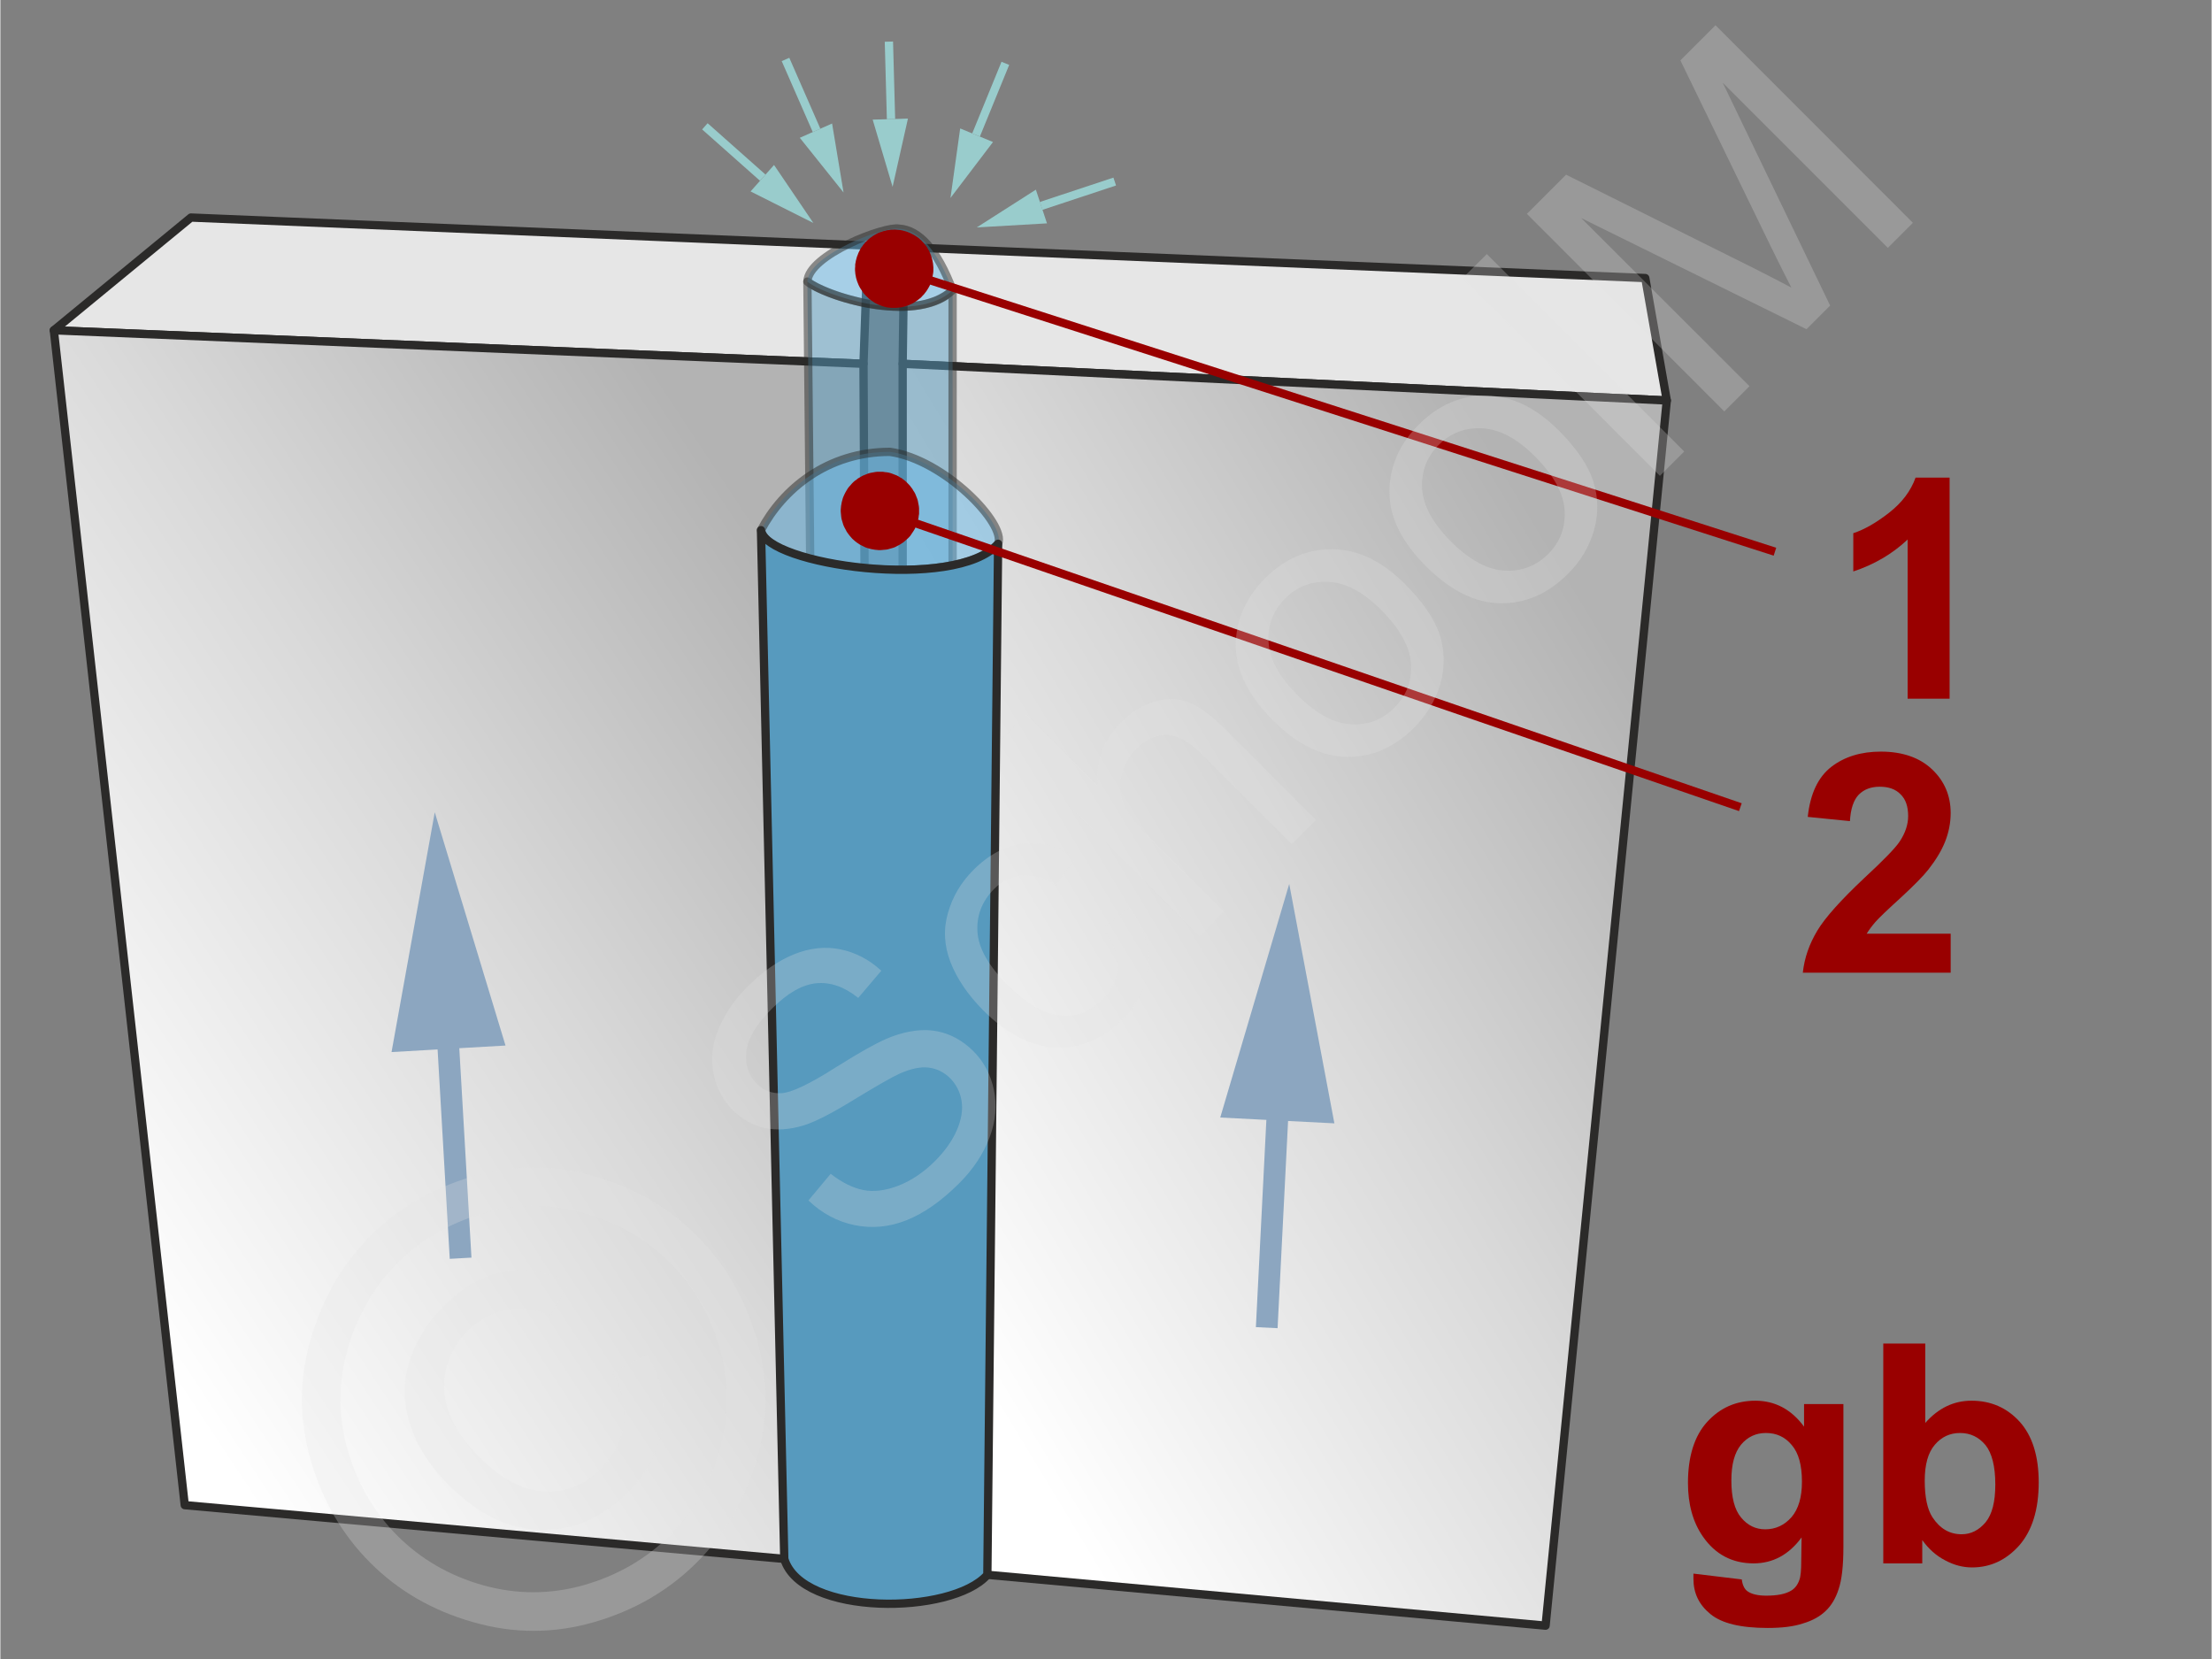
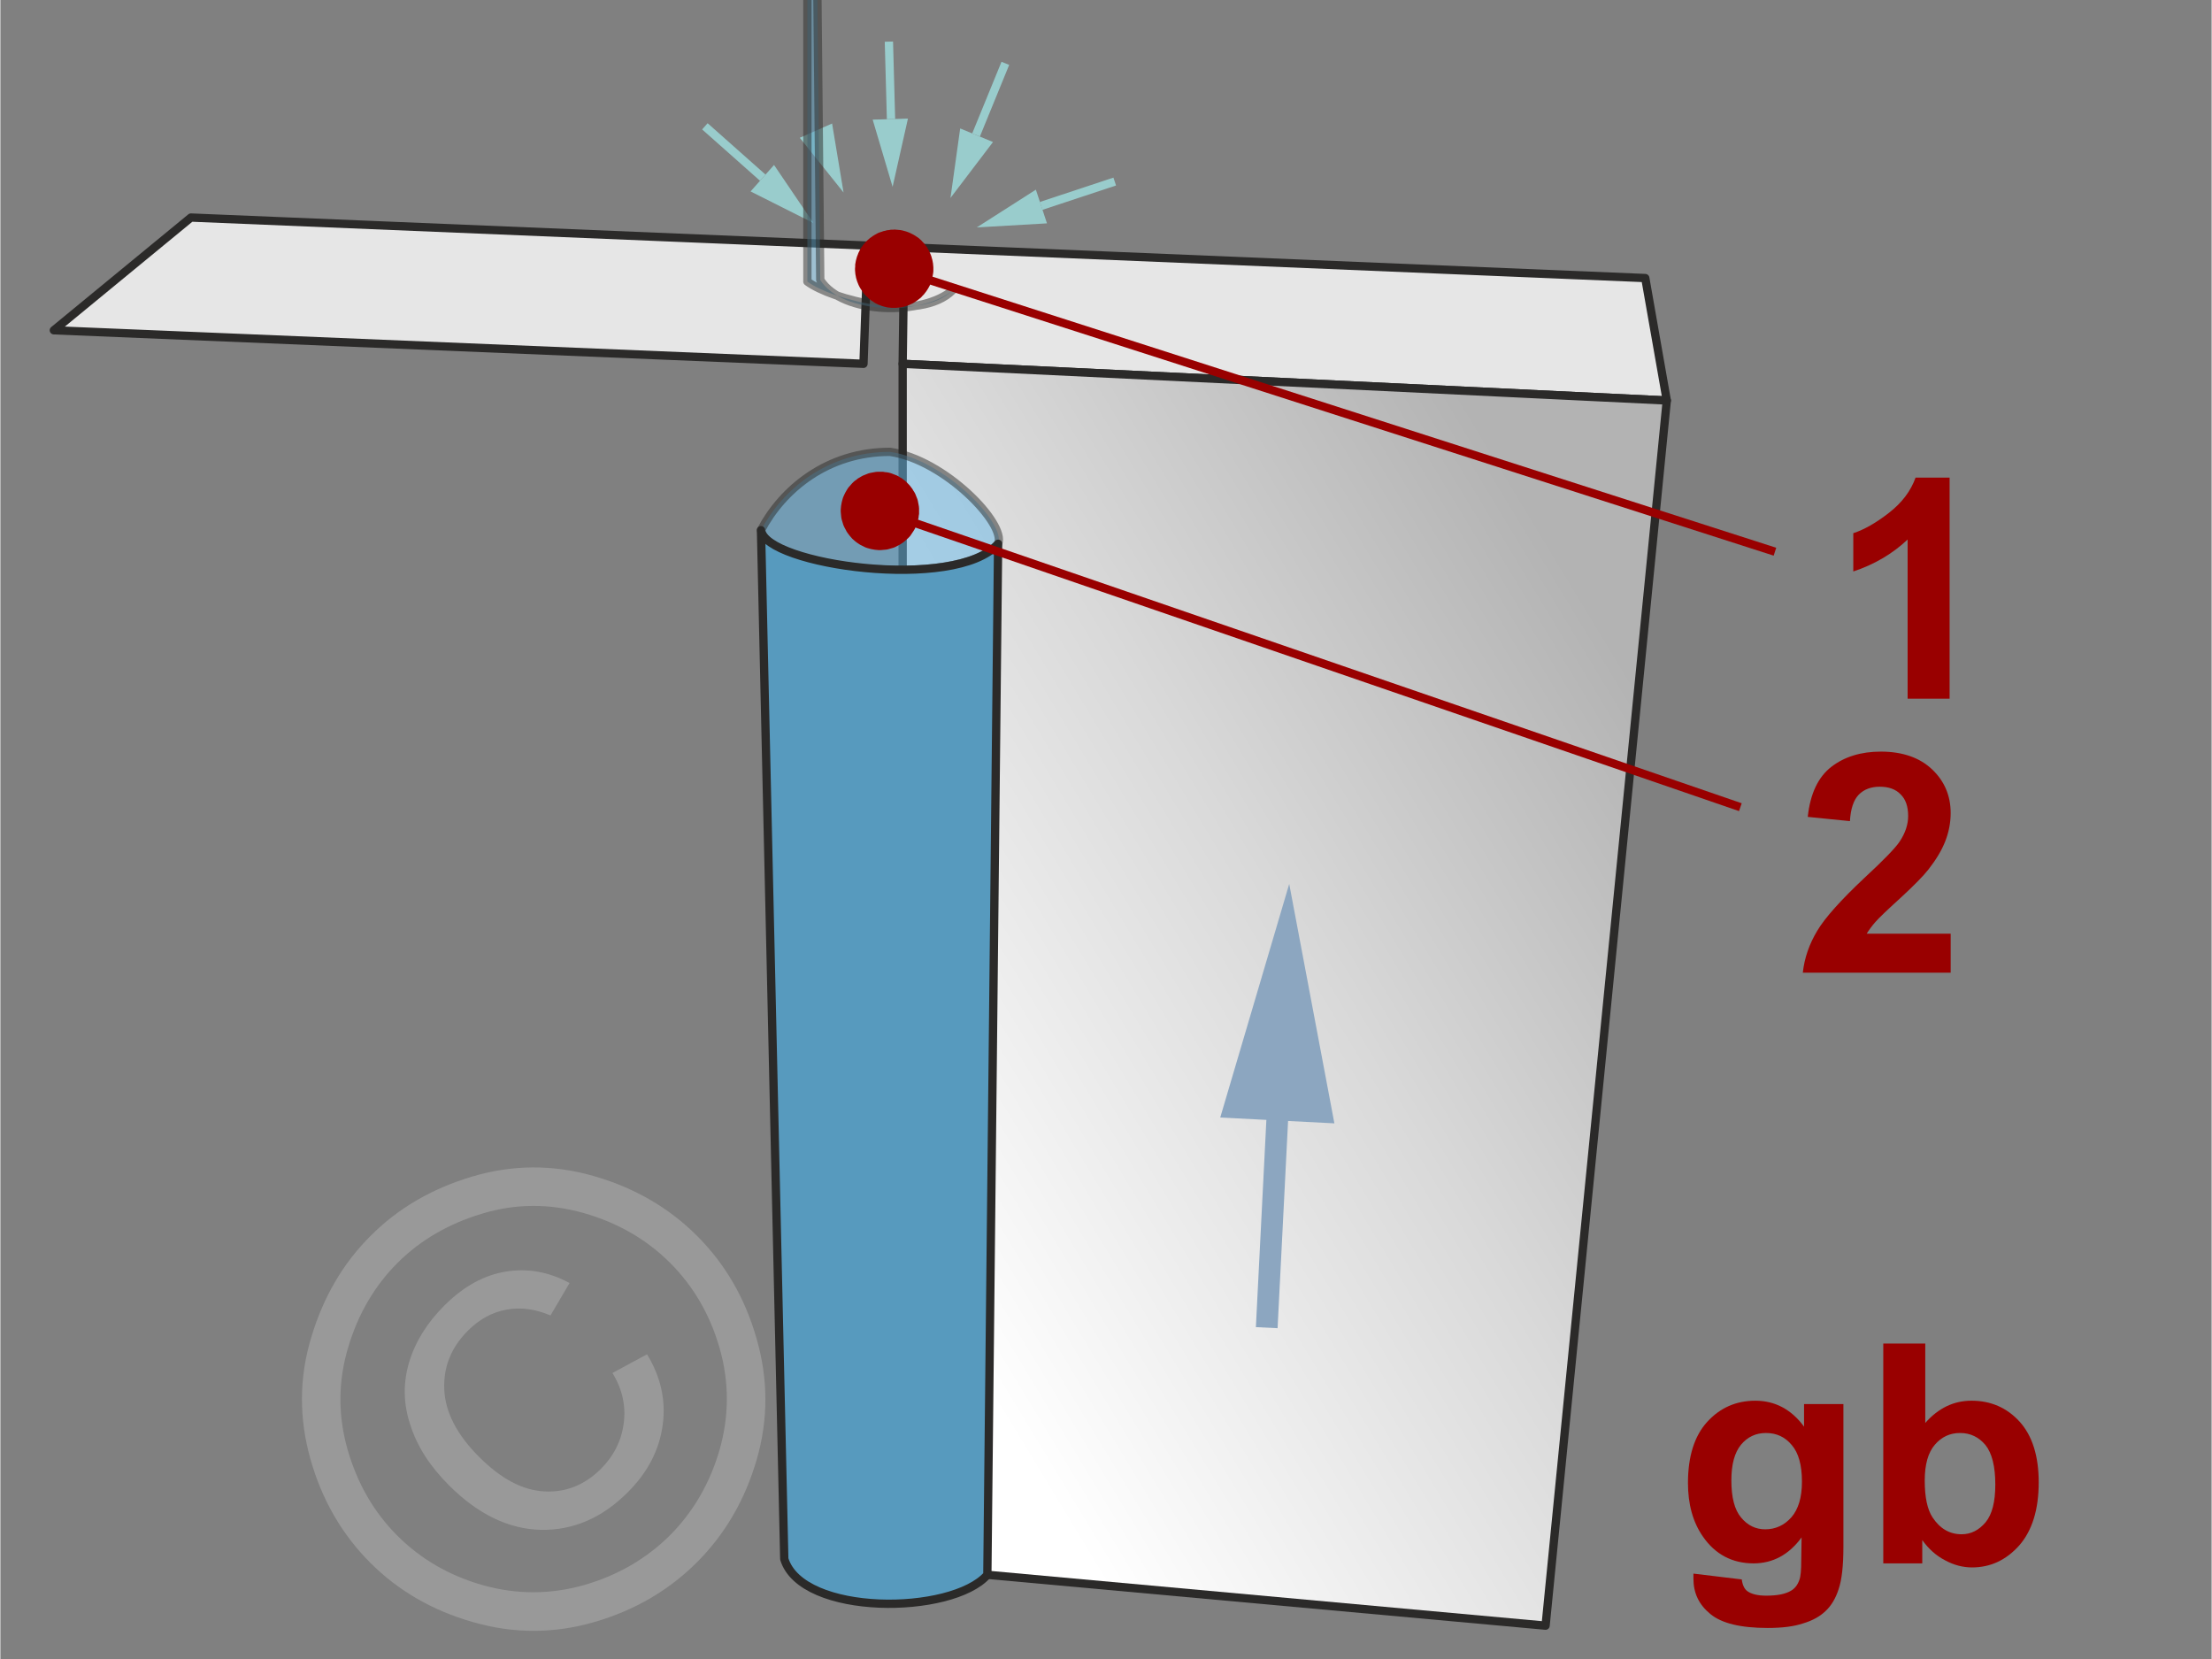
<svg xmlns="http://www.w3.org/2000/svg" xmlns:xlink="http://www.w3.org/1999/xlink" width="240px" height="180px" style="shape-rendering:geometricPrecision;text-rendering:geometricPrecision;image-rendering:optimizeQuality;fill-rule:evenodd;clip-rule:evenodd" viewBox="0 0 125.33 94.03">
  <rect x="0" y="0" width="125.33" height="94.03" fill="#808080" stroke="none" />
  <defs>
    <linearGradient id="id0" gradientUnits="userSpaceOnUse" x1="50.38" y1="69.95" x2="95.2" y2="42.81">
      <stop offset="0" style="stop-opacity:1;stop-color:white" />
      <stop offset="0.541" style="stop-opacity:1;stop-color:#d9d9d9" />
      <stop offset="1" style="stop-opacity:1;stop-color:#b3b3b3" />
    </linearGradient>
    <linearGradient id="id1" gradientUnits="userSpaceOnUse" xlink:href="#id0" x1="3.37" y1="68.78" x2="48.93" y2="38.72" />
  </defs>
  <g id="Ebene_x0020_1">
    <g id="_1086226032">
      <g>
        <g>
          <g>
            <line x1="50.36" y1="2.36" x2="50.48" y2="6.75" style="fill:none;stroke:#9cc;stroke-width:.47;stroke-linejoin:round;stroke-miterlimit:22.926" />
            <polygon points="50.57,10.59 51.44,6.72 49.44,6.78" style="fill:#9cc" />
          </g>
          <g>
-             <line x1="44.5" y1="3.37" x2="46.26" y2="7.39" style="fill:none;stroke:#9cc;stroke-width:.47;stroke-linejoin:round;stroke-miterlimit:22.926" />
            <polygon points="47.79,10.91 47.14,7 45.31,7.81" style="fill:#9cc" />
          </g>
          <g>
            <line x1="39.93" y1="7.16" x2="43.21" y2="10.07" style="fill:none;stroke:#9cc;stroke-width:.47;stroke-linejoin:round;stroke-miterlimit:22.926" />
            <polygon points="46.08,12.64 43.85,9.35 42.52,10.85" style="fill:#9cc" />
          </g>
          <g>
            <line x1="63.16" y1="10.29" x2="58.99" y2="11.67" style="fill:none;stroke:#9cc;stroke-width:.47;stroke-linejoin:round;stroke-miterlimit:22.926" />
            <polygon points="55.34,12.89 58.69,10.75 59.32,12.66" style="fill:#9cc" />
          </g>
          <g>
            <line x1="56.96" y1="3.59" x2="55.3" y2="7.65" style="fill:none;stroke:#9cc;stroke-width:.47;stroke-linejoin:round;stroke-miterlimit:22.926" />
            <polygon points="53.85,11.22 54.4,7.28 56.26,8.05" style="fill:#9cc" />
          </g>
        </g>
        <g>
          <g>
            <g>
              <polygon points="3.03,18.72 48.92,20.62 49.16,13.92 10.8,12.33" style="fill:#e6e6e6;stroke:#2b2a29;stroke-width:.47;stroke-linecap:round;stroke-linejoin:round;stroke-miterlimit:22.926" />
              <polygon points="94.45,22.7 51.14,20.62 51.23,14.01 93.23,15.76" style="fill:#e6e6e6;stroke:#2b2a29;stroke-width:.47;stroke-linecap:round;stroke-linejoin:round;stroke-miterlimit:22.926" />
-               <polygon points="49.27,88.79 10.45,85.31 3.03,18.72 48.92,20.62" style="fill:url(#id1);stroke:#2b2a29;stroke-width:.47;stroke-linecap:round;stroke-linejoin:round;stroke-miterlimit:22.926" />
              <polygon points="87.58,92.14 51.14,88.82 51.14,20.62 94.45,22.7" style="fill:url(#id0);stroke:#2b2a29;stroke-width:.47;stroke-linecap:round;stroke-linejoin:round;stroke-miterlimit:22.926" />
            </g>
            <g>
              <g>
                <path d="M73.02 62.84l-0.63 12.44 -1.23 -0.06 0.63 -12.44 1.23 0.06zm0.03 -12.74l2.56 13.57 -6.47 -0.33 3.91 -13.24z" style="fill:#8ca6c0;fill-rule:nonzero" />
              </g>
              <g>
-                 <path d="M25.97 58.71l0.73 12.57 -1.23 0.07 -0.73 -12.57 1.23 -0.07zm-1.35 -12.67l4.01 13.22 -6.46 0.37 2.45 -13.59z" style="fill:#8ca6c0;fill-rule:nonzero" />
-               </g>
+                 </g>
            </g>
          </g>
          <g>
-             <path d="M45.74 15.96c1.37,1.02 6.37,2.35 8.23,0.49l0 72.4c-1.63,1.43 -6.23,1.43 -7.5,-0.58l-0.73 -72.31z" style="fill:#579abe;fill-opacity:.502;stroke:#2b2a29;stroke-width:.47;stroke-linejoin:round;stroke-miterlimit:22.926;stroke-opacity:.502" />
-             <path d="M45.74 15.96c0.87,0.75 6,2.51 8.23,0.49 -0.85,-2.25 -1.89,-3.43 -3.04,-3.49 -0.77,-0.16 -5.13,1.47 -5.19,3z" style="fill:#66b8e8;fill-opacity:.502;stroke:#2b2a29;stroke-width:.47;stroke-linejoin:round;stroke-miterlimit:22.926;stroke-opacity:.502" />
+             <path d="M45.74 15.96c1.37,1.02 6.37,2.35 8.23,0.49c-1.63,1.43 -6.23,1.43 -7.5,-0.58l-0.73 -72.31z" style="fill:#579abe;fill-opacity:.502;stroke:#2b2a29;stroke-width:.47;stroke-linejoin:round;stroke-miterlimit:22.926;stroke-opacity:.502" />
            <g>
              <path d="M43.11 30.05c0.38,2.17 11.24,3.38 13.44,0.77 0.48,-1.11 -3.03,-4.77 -6.13,-5.21 -3.56,0 -6.09,2.13 -7.31,4.44z" style="fill:#66b8e8;fill-opacity:.502;stroke:#2b2a29;stroke-width:.47;stroke-linejoin:round;stroke-miterlimit:22.926;stroke-opacity:.502" />
              <path d="M43.11 30.05c0.25,1.96 11.04,3.5 13.44,0.77l-0.61 58.44c-2.02,2.29 -10.52,2.35 -11.51,-0.9l-1.32 -58.31z" style="fill:#579abe;stroke:#2b2a29;stroke-width:.47;stroke-linejoin:round;stroke-miterlimit:22.926" />
            </g>
          </g>
          <path d="M110.48 39.6l-2.38 0 0 -9.02c-0.87,0.82 -1.9,1.42 -3.08,1.81l0 -2.17c0.62,-0.2 1.3,-0.59 2.03,-1.16 0.73,-0.57 1.23,-1.23 1.5,-1.99l1.93 0 0 12.53z" style="fill:#900;fill-rule:nonzero" />
          <path d="M110.54 52.92l0 2.21 -8.38 0c0.09,-0.84 0.37,-1.63 0.82,-2.38 0.45,-0.75 1.35,-1.75 2.68,-3 1.08,-1 1.74,-1.68 1.98,-2.04 0.33,-0.49 0.49,-0.98 0.49,-1.46 0,-0.54 -0.14,-0.95 -0.43,-1.23 -0.28,-0.29 -0.67,-0.43 -1.18,-0.43 -0.5,0 -0.89,0.15 -1.19,0.45 -0.29,0.3 -0.46,0.8 -0.5,1.5l-2.39 -0.24c0.14,-1.32 0.59,-2.26 1.34,-2.84 0.74,-0.57 1.68,-0.86 2.8,-0.86 1.23,0 2.2,0.34 2.9,1 0.7,0.66 1.06,1.49 1.06,2.48 0,0.56 -0.11,1.1 -0.31,1.61 -0.2,0.51 -0.52,1.04 -0.95,1.59 -0.29,0.37 -0.82,0.91 -1.57,1.6 -0.76,0.69 -1.24,1.15 -1.44,1.38 -0.2,0.23 -0.36,0.45 -0.49,0.66l4.76 0z" style="fill:#900;fill-rule:nonzero" />
          <g>
            <line x1="100.58" y1="31.27" x2="50.66" y2="15.23" style="fill:none;fill-rule:nonzero;stroke:#900;stroke-width:.47;stroke-miterlimit:22.926" />
            <polygon id="1" points="49.98,17.35 49.98,17.35 49.88,17.31 49.77,17.27 49.67,17.22 49.57,17.17 49.48,17.11 49.39,17.05 49.3,16.99 49.22,16.92 49.14,16.84 49.06,16.77 48.99,16.69 48.92,16.61 48.86,16.52 48.8,16.43 48.74,16.34 48.69,16.25 48.64,16.15 48.6,16.05 48.56,15.95 48.53,15.85 48.5,15.75 48.48,15.64 48.46,15.54 48.45,15.43 48.44,15.32 48.44,15.21 48.45,15.1 48.45,14.99 48.47,14.88 48.49,14.77 48.52,14.66 48.55,14.55 48.55,14.55 48.59,14.45 48.63,14.34 48.68,14.24 48.73,14.14 48.78,14.05 48.85,13.96 48.91,13.87 48.98,13.79 49.05,13.71 49.13,13.63 49.21,13.56 49.29,13.49 49.38,13.43 49.46,13.37 49.56,13.31 49.65,13.26 49.74,13.21 49.84,13.17 49.94,13.14 50.05,13.1 50.15,13.08 50.25,13.05 50.36,13.04 50.47,13.02 50.58,13.02 50.68,13.01 50.79,13.02 50.9,13.03 51.01,13.04 51.12,13.06 51.23,13.09 51.34,13.12 51.34,13.12 51.45,13.16 51.55,13.2 51.65,13.25 51.75,13.3 51.85,13.36 51.94,13.42 52.03,13.48 52.11,13.55 52.19,13.62 52.26,13.7 52.34,13.78 52.4,13.86 52.47,13.95 52.53,14.03 52.58,14.13 52.64,14.22 52.68,14.32 52.72,14.41 52.76,14.51 52.79,14.62 52.82,14.72 52.84,14.82 52.86,14.93 52.87,15.04 52.88,15.15 52.88,15.25 52.88,15.36 52.87,15.47 52.85,15.58 52.83,15.69 52.81,15.8 52.78,15.91 52.78,15.91 52.74,16.02 52.7,16.13 52.65,16.23 52.6,16.32 52.54,16.42 52.48,16.51 52.41,16.6 52.35,16.68 52.27,16.76 52.2,16.84 52.12,16.91 52.03,16.98 51.95,17.04 51.86,17.1 51.77,17.16 51.68,17.21 51.58,17.25 51.48,17.3 51.38,17.33 51.28,17.37 51.18,17.39 51.07,17.42 50.96,17.43 50.86,17.44 50.75,17.45 50.64,17.45 50.53,17.45 50.42,17.44 50.31,17.43 50.2,17.41 50.09,17.38" style="fill:#900" />
          </g>
          <g>
            <line x1="98.62" y1="45.75" x2="49.85" y2="28.96" style="fill:none;fill-rule:nonzero;stroke:#900;stroke-width:.47;stroke-miterlimit:22.926" />
            <polygon id="1" points="49.13,31.06 49.13,31.06 49.02,31.02 48.92,30.97 48.82,30.92 48.72,30.87 48.63,30.81 48.54,30.75 48.45,30.68 48.37,30.61 48.29,30.54 48.22,30.46 48.15,30.38 48.08,30.29 48.02,30.21 47.96,30.12 47.91,30.02 47.86,29.93 47.81,29.83 47.77,29.73 47.74,29.63 47.71,29.53 47.68,29.43 47.66,29.32 47.65,29.22 47.64,29.11 47.63,29 47.63,28.89 47.64,28.78 47.65,28.67 47.67,28.56 47.69,28.45 47.72,28.34 47.75,28.23 47.75,28.23 47.79,28.13 47.84,28.02 47.89,27.92 47.94,27.83 48,27.73 48.06,27.64 48.13,27.56 48.2,27.48 48.27,27.4 48.35,27.32 48.43,27.25 48.52,27.19 48.6,27.12 48.69,27.07 48.79,27.01 48.88,26.96 48.98,26.92 49.08,26.88 49.18,26.84 49.28,26.81 49.38,26.79 49.49,26.77 49.6,26.75 49.7,26.74 49.81,26.74 49.92,26.74 50.03,26.74 50.14,26.76 50.25,26.77 50.36,26.79 50.47,26.82 50.58,26.86 50.58,26.86 50.68,26.9 50.79,26.94 50.89,26.99 50.98,27.05 51.08,27.1 51.17,27.17 51.25,27.23 51.33,27.3 51.41,27.38 51.49,27.46 51.56,27.54 51.62,27.62 51.69,27.71 51.74,27.8 51.8,27.89 51.85,27.98 51.89,28.08 51.93,28.18 51.97,28.28 52,28.38 52.02,28.49 52.04,28.59 52.06,28.7 52.07,28.81 52.07,28.92 52.07,29.02 52.07,29.13 52.05,29.24 52.04,29.35 52.01,29.46 51.99,29.57 51.95,29.68 51.95,29.68 51.91,29.79 51.87,29.89 51.82,29.99 51.76,30.09 51.7,30.18 51.64,30.27 51.58,30.36 51.51,30.44 51.43,30.52 51.35,30.59 51.27,30.66 51.19,30.73 51.1,30.79 51.01,30.85 50.92,30.9 50.82,30.95 50.73,31 50.63,31.04 50.53,31.07 50.42,31.1 50.32,31.13 50.22,31.15 50.11,31.16 50,31.17 49.89,31.18 49.78,31.18 49.68,31.17 49.57,31.16 49.46,31.14 49.35,31.12 49.24,31.09" style="fill:#900" />
          </g>
        </g>
      </g>
      <g>
        <path d="M95.96 89.19l2.74 0.33c0.04,0.32 0.15,0.54 0.31,0.66 0.23,0.17 0.59,0.26 1.07,0.26 0.63,0 1.09,-0.09 1.41,-0.28 0.21,-0.12 0.37,-0.32 0.47,-0.6 0.08,-0.2 0.11,-0.57 0.11,-1.1l0.02 -1.32c-0.72,0.98 -1.63,1.47 -2.72,1.47 -1.21,0 -2.18,-0.51 -2.88,-1.53 -0.56,-0.81 -0.84,-1.82 -0.84,-3.03 0,-1.51 0.37,-2.67 1.09,-3.46 0.73,-0.8 1.64,-1.2 2.73,-1.2 1.11,0 2.04,0.49 2.76,1.47l0 -1.28 2.23 0 0 8.1c0,1.06 -0.09,1.86 -0.27,2.39 -0.17,0.53 -0.42,0.94 -0.74,1.24 -0.31,0.3 -0.73,0.54 -1.27,0.7 -0.53,0.18 -1.2,0.26 -2.01,0.26 -1.53,0 -2.61,-0.26 -3.25,-0.79 -0.65,-0.53 -0.96,-1.19 -0.96,-2 0,-0.08 0,-0.18 0,-0.29zm2.15 -5.28c0,0.96 0.18,1.66 0.55,2.1 0.37,0.45 0.83,0.67 1.37,0.67 0.58,0 1.08,-0.23 1.48,-0.68 0.4,-0.46 0.6,-1.13 0.6,-2.02 0,-0.94 -0.19,-1.63 -0.58,-2.08 -0.38,-0.46 -0.87,-0.68 -1.46,-0.68 -0.57,0 -1.04,0.22 -1.41,0.66 -0.37,0.45 -0.55,1.12 -0.55,2.03z" style="fill:#900;fill-rule:nonzero" />
        <path id="1" d="M106.72 88.61l0 -12.46 2.38 0 0 4.5c0.74,-0.84 1.61,-1.26 2.62,-1.26 1.1,0 2.01,0.4 2.73,1.19 0.72,0.8 1.08,1.95 1.08,3.44 0,1.54 -0.37,2.73 -1.1,3.57 -0.74,0.83 -1.63,1.25 -2.68,1.25 -0.51,0 -1.02,-0.13 -1.52,-0.4 -0.51,-0.26 -0.94,-0.65 -1.3,-1.15l0 1.32 -2.21 0zm2.35 -4.69c0,0.94 0.15,1.64 0.44,2.08 0.42,0.64 0.97,0.96 1.65,0.96 0.53,0 0.98,-0.23 1.36,-0.68 0.37,-0.45 0.55,-1.16 0.55,-2.14 0,-1.03 -0.19,-1.78 -0.56,-2.24 -0.38,-0.45 -0.85,-0.68 -1.44,-0.68 -0.57,0 -1.05,0.22 -1.43,0.67 -0.38,0.44 -0.57,1.12 -0.57,2.03z" style="fill:#900;fill-rule:nonzero" />
        <g>
          <polygon points="0,0 125.33,0 125.33,94.03 0,94.03" style="fill:none" />
          <g>
-             <path d="M45.8 68.04l1.26 -1.51c0.63,0.49 1.25,0.8 1.85,0.92 0.6,0.12 1.27,0.03 2,-0.25 0.73,-0.29 1.42,-0.75 2.06,-1.39 0.56,-0.56 0.98,-1.15 1.24,-1.75 0.26,-0.6 0.35,-1.15 0.27,-1.66 -0.08,-0.5 -0.3,-0.93 -0.64,-1.28 -0.35,-0.35 -0.76,-0.55 -1.22,-0.61 -0.47,-0.06 -1.02,0.06 -1.67,0.35 -0.42,0.19 -1.26,0.67 -2.54,1.45 -1.28,0.79 -2.23,1.27 -2.86,1.47 -0.82,0.25 -1.56,0.3 -2.24,0.15 -0.68,-0.16 -1.27,-0.49 -1.79,-1 -0.57,-0.57 -0.93,-1.26 -1.1,-2.07 -0.17,-0.82 -0.08,-1.66 0.28,-2.53 0.36,-0.87 0.92,-1.69 1.68,-2.44 0.83,-0.83 1.69,-1.43 2.6,-1.8 0.89,-0.36 1.78,-0.46 2.64,-0.28 0.86,0.18 1.63,0.58 2.31,1.21l-1.31 1.54c-0.78,-0.63 -1.58,-0.91 -2.38,-0.83 -0.8,0.08 -1.63,0.56 -2.49,1.42 -0.9,0.89 -1.39,1.71 -1.47,2.45 -0.08,0.74 0.11,1.34 0.57,1.81 0.4,0.4 0.88,0.58 1.43,0.55 0.54,-0.03 1.56,-0.5 3.03,-1.44 1.48,-0.93 2.55,-1.52 3.2,-1.76 0.95,-0.35 1.81,-0.46 2.58,-0.31 0.77,0.15 1.45,0.53 2.05,1.12 0.6,0.6 0.99,1.33 1.17,2.2 0.18,0.86 0.11,1.76 -0.24,2.69 -0.35,0.93 -0.92,1.8 -1.72,2.6 -1.01,1.01 -2.01,1.71 -2.99,2.1 -0.98,0.39 -1.96,0.48 -2.94,0.28 -0.98,-0.2 -1.86,-0.67 -2.62,-1.4zm16.68 -15.43l1.54 -1.16c0.77,1.07 1.12,2.17 1.03,3.3 -0.08,1.13 -0.57,2.14 -1.45,3.03 -1.11,1.11 -2.37,1.64 -3.76,1.59 -1.4,-0.05 -2.78,-0.75 -4.13,-2.1 -0.87,-0.88 -1.49,-1.79 -1.86,-2.74 -0.36,-0.94 -0.41,-1.87 -0.14,-2.79 0.26,-0.92 0.74,-1.73 1.44,-2.43 0.88,-0.88 1.82,-1.38 2.83,-1.49 1,-0.12 2,0.15 2.97,0.81l-1.13 1.54c-0.67,-0.42 -1.3,-0.6 -1.9,-0.55 -0.6,0.05 -1.13,0.3 -1.59,0.76 -0.69,0.69 -1.01,1.51 -0.95,2.44 0.06,0.93 0.63,1.92 1.7,3 1.09,1.09 2.09,1.67 3,1.74 0.91,0.08 1.71,-0.22 2.38,-0.89 0.54,-0.55 0.83,-1.16 0.86,-1.85 0.03,-0.69 -0.25,-1.43 -0.84,-2.21zm5.49 0.45l-11.19 -11.2 1.38 -1.37 4.02 4.02c-0.1,-1.38 0.33,-2.56 1.31,-3.54 0.59,-0.59 1.23,-1 1.91,-1.2 0.68,-0.21 1.32,-0.2 1.93,0.03 0.6,0.23 1.31,0.74 2.1,1.53l5.13 5.14 -1.37 1.37 -5.13 -5.13c-0.69,-0.68 -1.34,-1.03 -1.95,-1.05 -0.61,-0.02 -1.18,0.25 -1.72,0.79 -0.41,0.4 -0.68,0.89 -0.83,1.46 -0.15,0.56 -0.11,1.1 0.1,1.62 0.2,0.51 0.62,1.08 1.26,1.72l4.43 4.43 -1.38 1.38zm4.14 -12.25c-1.5,-1.5 -2.19,-3.03 -2.08,-4.58 0.1,-1.3 0.65,-2.45 1.66,-3.46 1.11,-1.11 2.39,-1.66 3.83,-1.64 1.43,0.02 2.79,0.67 4.08,1.96 1.04,1.04 1.7,2.02 1.99,2.92 0.28,0.91 0.29,1.83 0.02,2.77 -0.27,0.92 -0.76,1.74 -1.47,2.45 -1.13,1.14 -2.41,1.69 -3.84,1.67 -1.43,-0.03 -2.83,-0.72 -4.19,-2.09zm1.41 -1.41c1.04,1.04 2.04,1.59 3.01,1.65 0.97,0.06 1.8,-0.25 2.49,-0.95 0.68,-0.68 0.99,-1.51 0.93,-2.48 -0.06,-0.97 -0.63,-1.99 -1.69,-3.05 -1,-1 -1.98,-1.53 -2.95,-1.59 -0.98,-0.06 -1.8,0.26 -2.48,0.93 -0.69,0.69 -1.01,1.52 -0.95,2.49 0.06,0.97 0.6,1.97 1.64,3zm7.29 -7.3c-1.5,-1.49 -2.19,-3.02 -2.07,-4.58 0.1,-1.3 0.65,-2.45 1.65,-3.45 1.12,-1.12 2.4,-1.67 3.83,-1.65 1.44,0.02 2.8,0.68 4.09,1.96 1.04,1.04 1.7,2.02 1.98,2.93 0.29,0.91 0.29,1.83 0.03,2.76 -0.27,0.93 -0.76,1.75 -1.47,2.45 -1.14,1.14 -2.42,1.7 -3.85,1.67 -1.42,-0.02 -2.82,-0.72 -4.19,-2.09zm1.41 -1.4c1.04,1.03 2.04,1.58 3.01,1.64 0.97,0.06 1.8,-0.25 2.5,-0.94 0.68,-0.69 0.99,-1.51 0.93,-2.49 -0.07,-0.97 -0.63,-1.99 -1.69,-3.05 -1,-1 -1.99,-1.53 -2.96,-1.58 -0.97,-0.06 -1.8,0.25 -2.48,0.93 -0.69,0.69 -1,1.52 -0.95,2.49 0.06,0.96 0.61,1.96 1.64,3zm11.84 -3.73l-11.19 -11.2 1.38 -1.37 11.19 11.19 -1.38 1.38zm3.65 -3.65l-11.19 -11.2 2.22 -2.22 10.58 5.27c0.98,0.5 1.71,0.87 2.19,1.13 -0.28,-0.54 -0.68,-1.34 -1.2,-2.4l-5.09 -10.48 1.99 -1.99 11.19 11.2 -1.42 1.42 -9.36 -9.36 6.09 12.63 -1.34 1.34 -12.77 -6.3 9.54 9.53 -1.43 1.43z" style="fill:#e6e6e6;fill-rule:nonzero;fill-opacity:.251" />
            <path d="M20.98 70.05c1.55,-1.56 3.47,-2.68 5.75,-3.36 2.27,-0.68 4.57,-0.7 6.88,-0.04 2.31,0.66 4.27,1.79 5.88,3.4 1.59,1.59 2.72,3.53 3.37,5.82 0.66,2.28 0.67,4.57 0.01,6.85 -0.66,2.28 -1.79,4.23 -3.39,5.83 -1.6,1.6 -3.55,2.73 -5.83,3.39 -2.29,0.66 -4.57,0.66 -6.86,0 -2.29,-0.65 -4.23,-1.77 -5.83,-3.37 -1.6,-1.6 -2.74,-3.57 -3.39,-5.88 -0.65,-2.32 -0.64,-4.62 0.05,-6.89 0.68,-2.28 1.8,-4.2 3.36,-5.75zm1.53 1.53c-1.3,1.3 -2.24,2.9 -2.8,4.8 -0.57,1.9 -0.58,3.82 -0.04,5.75 0.55,1.93 1.49,3.57 2.83,4.91 1.33,1.33 2.95,2.27 4.86,2.81 1.9,0.53 3.81,0.53 5.72,-0.01 1.91,-0.55 3.53,-1.49 4.87,-2.82 1.33,-1.34 2.27,-2.96 2.82,-4.87 0.54,-1.91 0.54,-3.82 0,-5.72 -0.54,-1.9 -1.48,-3.52 -2.81,-4.85 -1.34,-1.34 -2.98,-2.28 -4.91,-2.83 -1.93,-0.54 -3.85,-0.54 -5.75,0.04 -1.9,0.57 -3.5,1.5 -4.79,2.79zm12.18 6.24l1.96 -1.06c0.78,1.27 1.08,2.61 0.89,4.01 -0.19,1.41 -0.85,2.69 -1.99,3.82 -1.44,1.44 -3.07,2.15 -4.91,2.12 -1.83,-0.04 -3.57,-0.88 -5.22,-2.53 -1.08,-1.08 -1.81,-2.22 -2.19,-3.43 -0.4,-1.2 -0.41,-2.39 -0.06,-3.55 0.35,-1.16 1.02,-2.23 1.99,-3.2 1.09,-1.09 2.25,-1.73 3.5,-1.93 1.24,-0.2 2.44,0.02 3.6,0.65l-1.08 1.84c-0.86,-0.37 -1.69,-0.48 -2.5,-0.33 -0.82,0.15 -1.54,0.55 -2.19,1.2 -0.94,0.94 -1.39,2.06 -1.33,3.34 0.06,1.28 0.72,2.55 1.96,3.79 1.25,1.26 2.49,1.91 3.71,1.97 1.21,0.07 2.28,-0.36 3.2,-1.27 0.74,-0.74 1.17,-1.6 1.3,-2.59 0.13,-0.99 -0.08,-1.94 -0.64,-2.85z" style="fill:#e6e6e6;fill-rule:nonzero;fill-opacity:.251" />
          </g>
        </g>
      </g>
    </g>
  </g>
</svg>